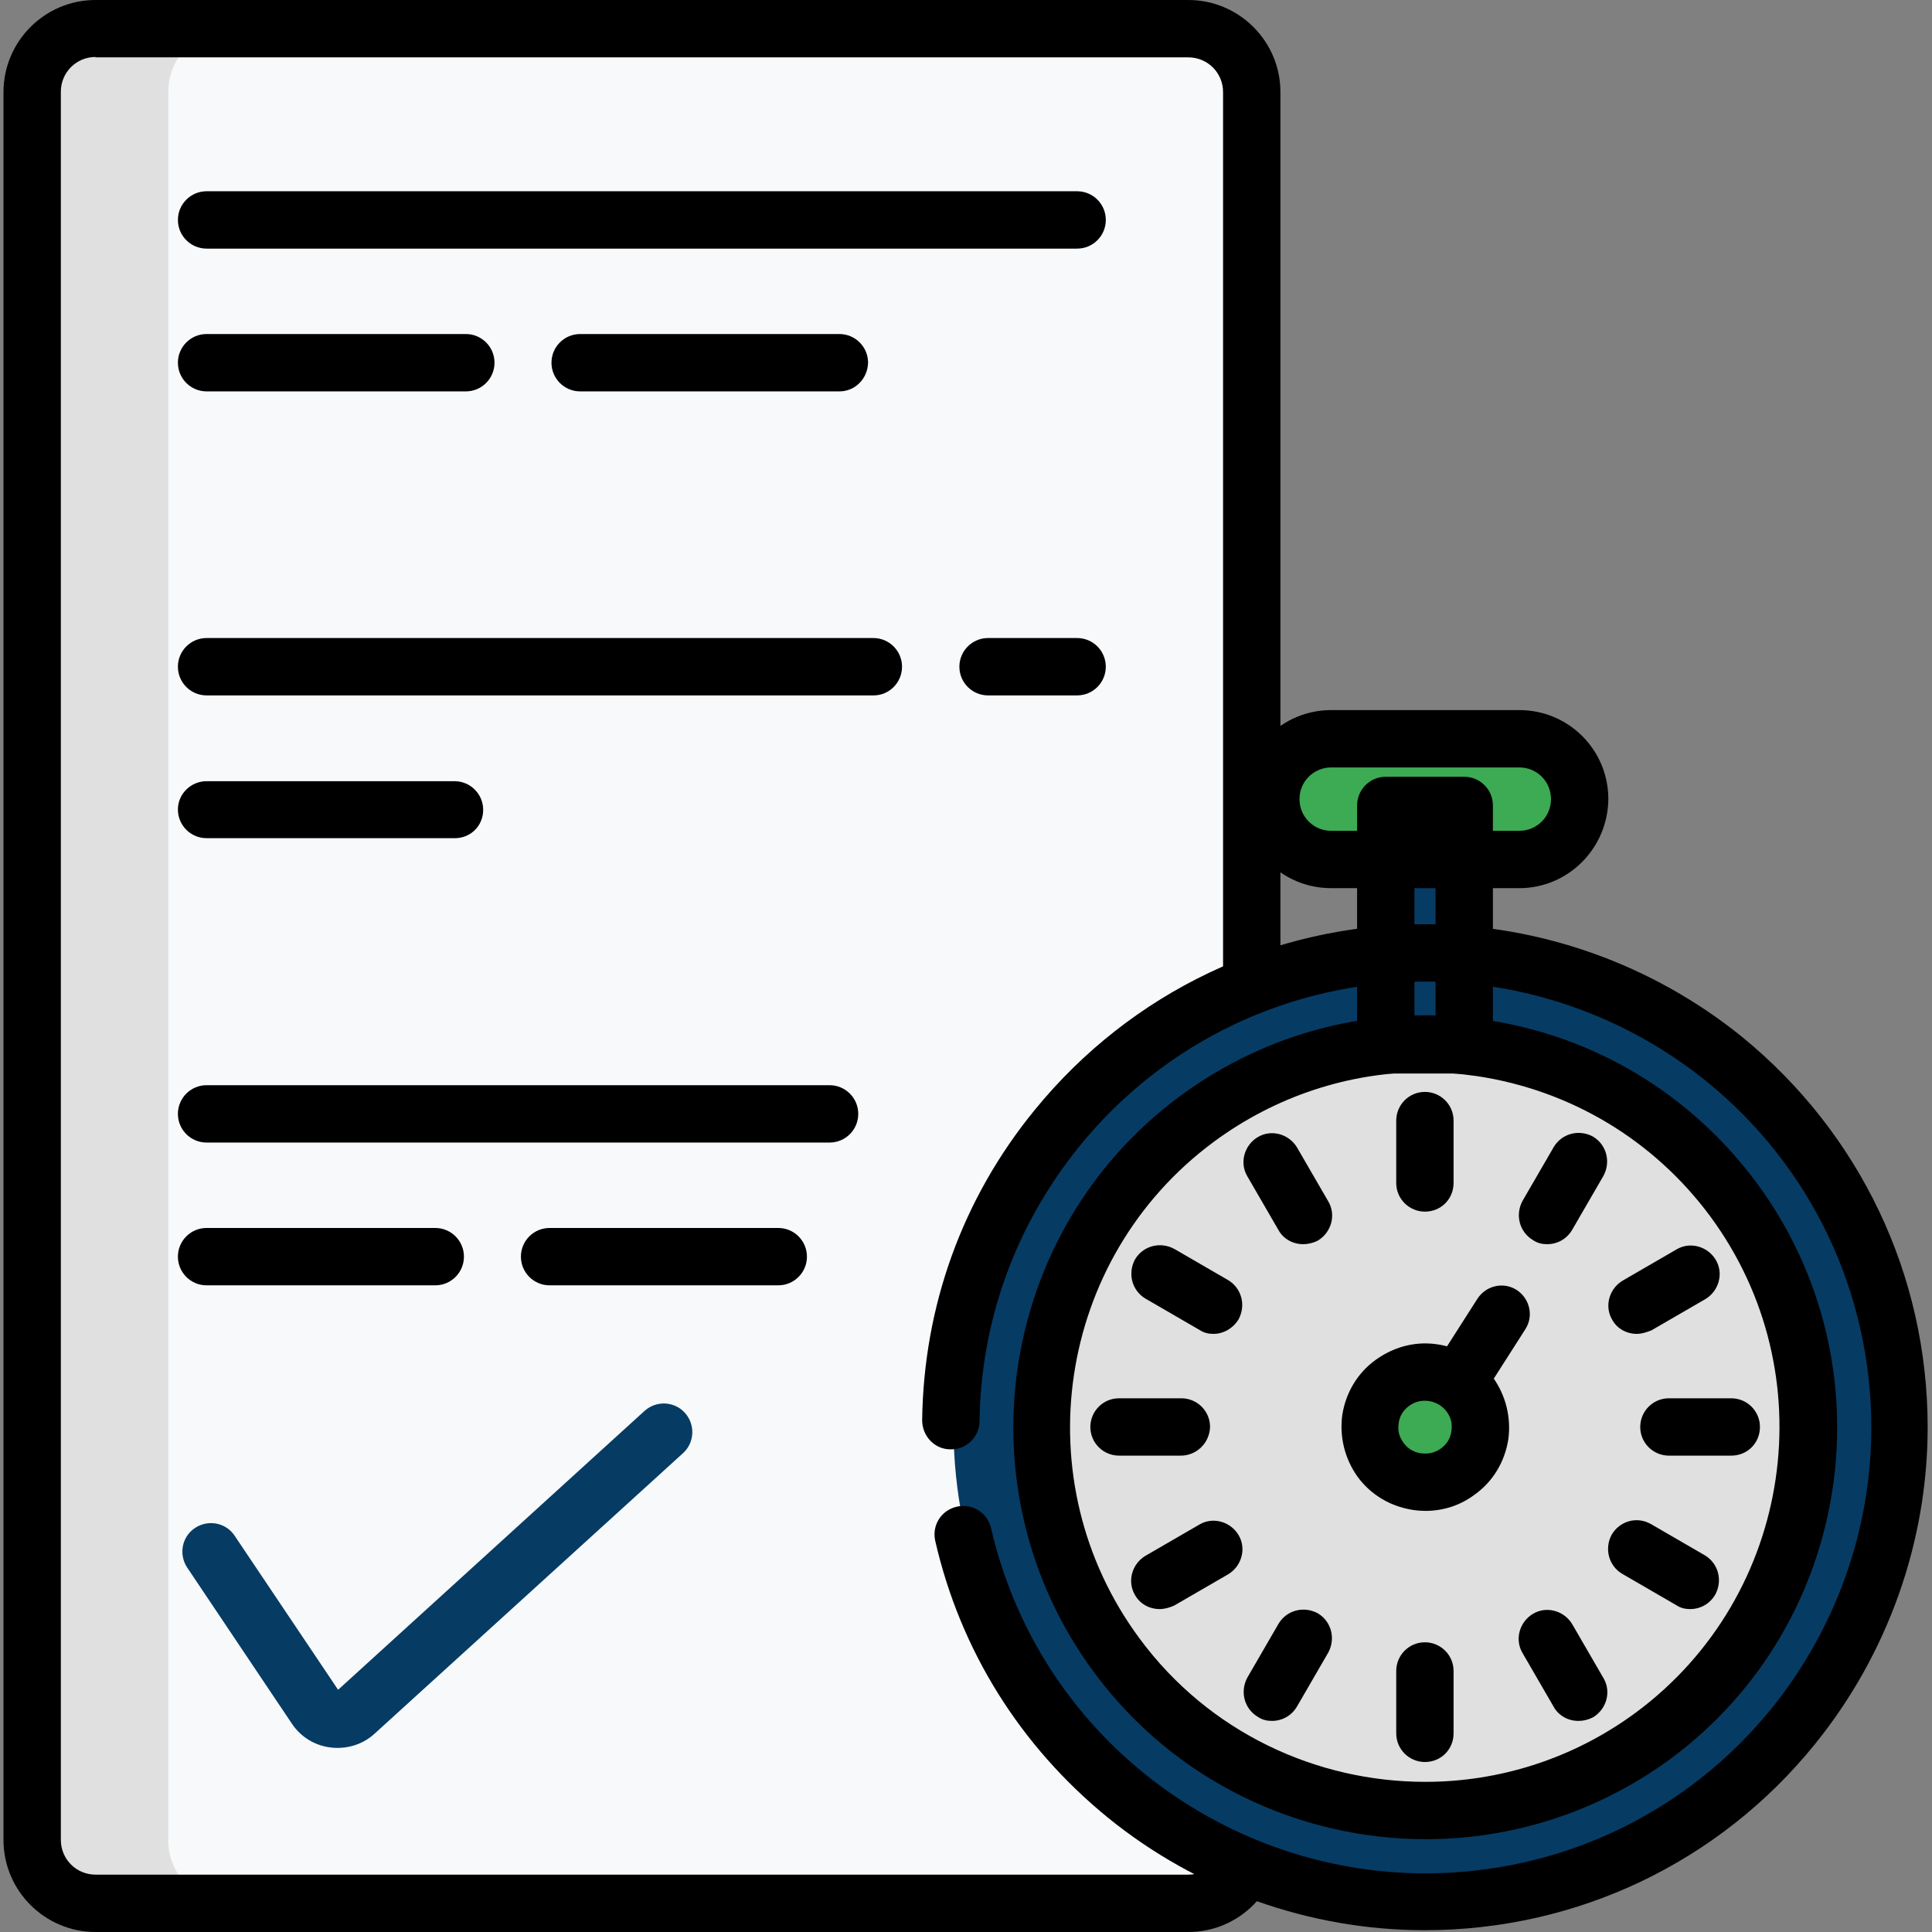
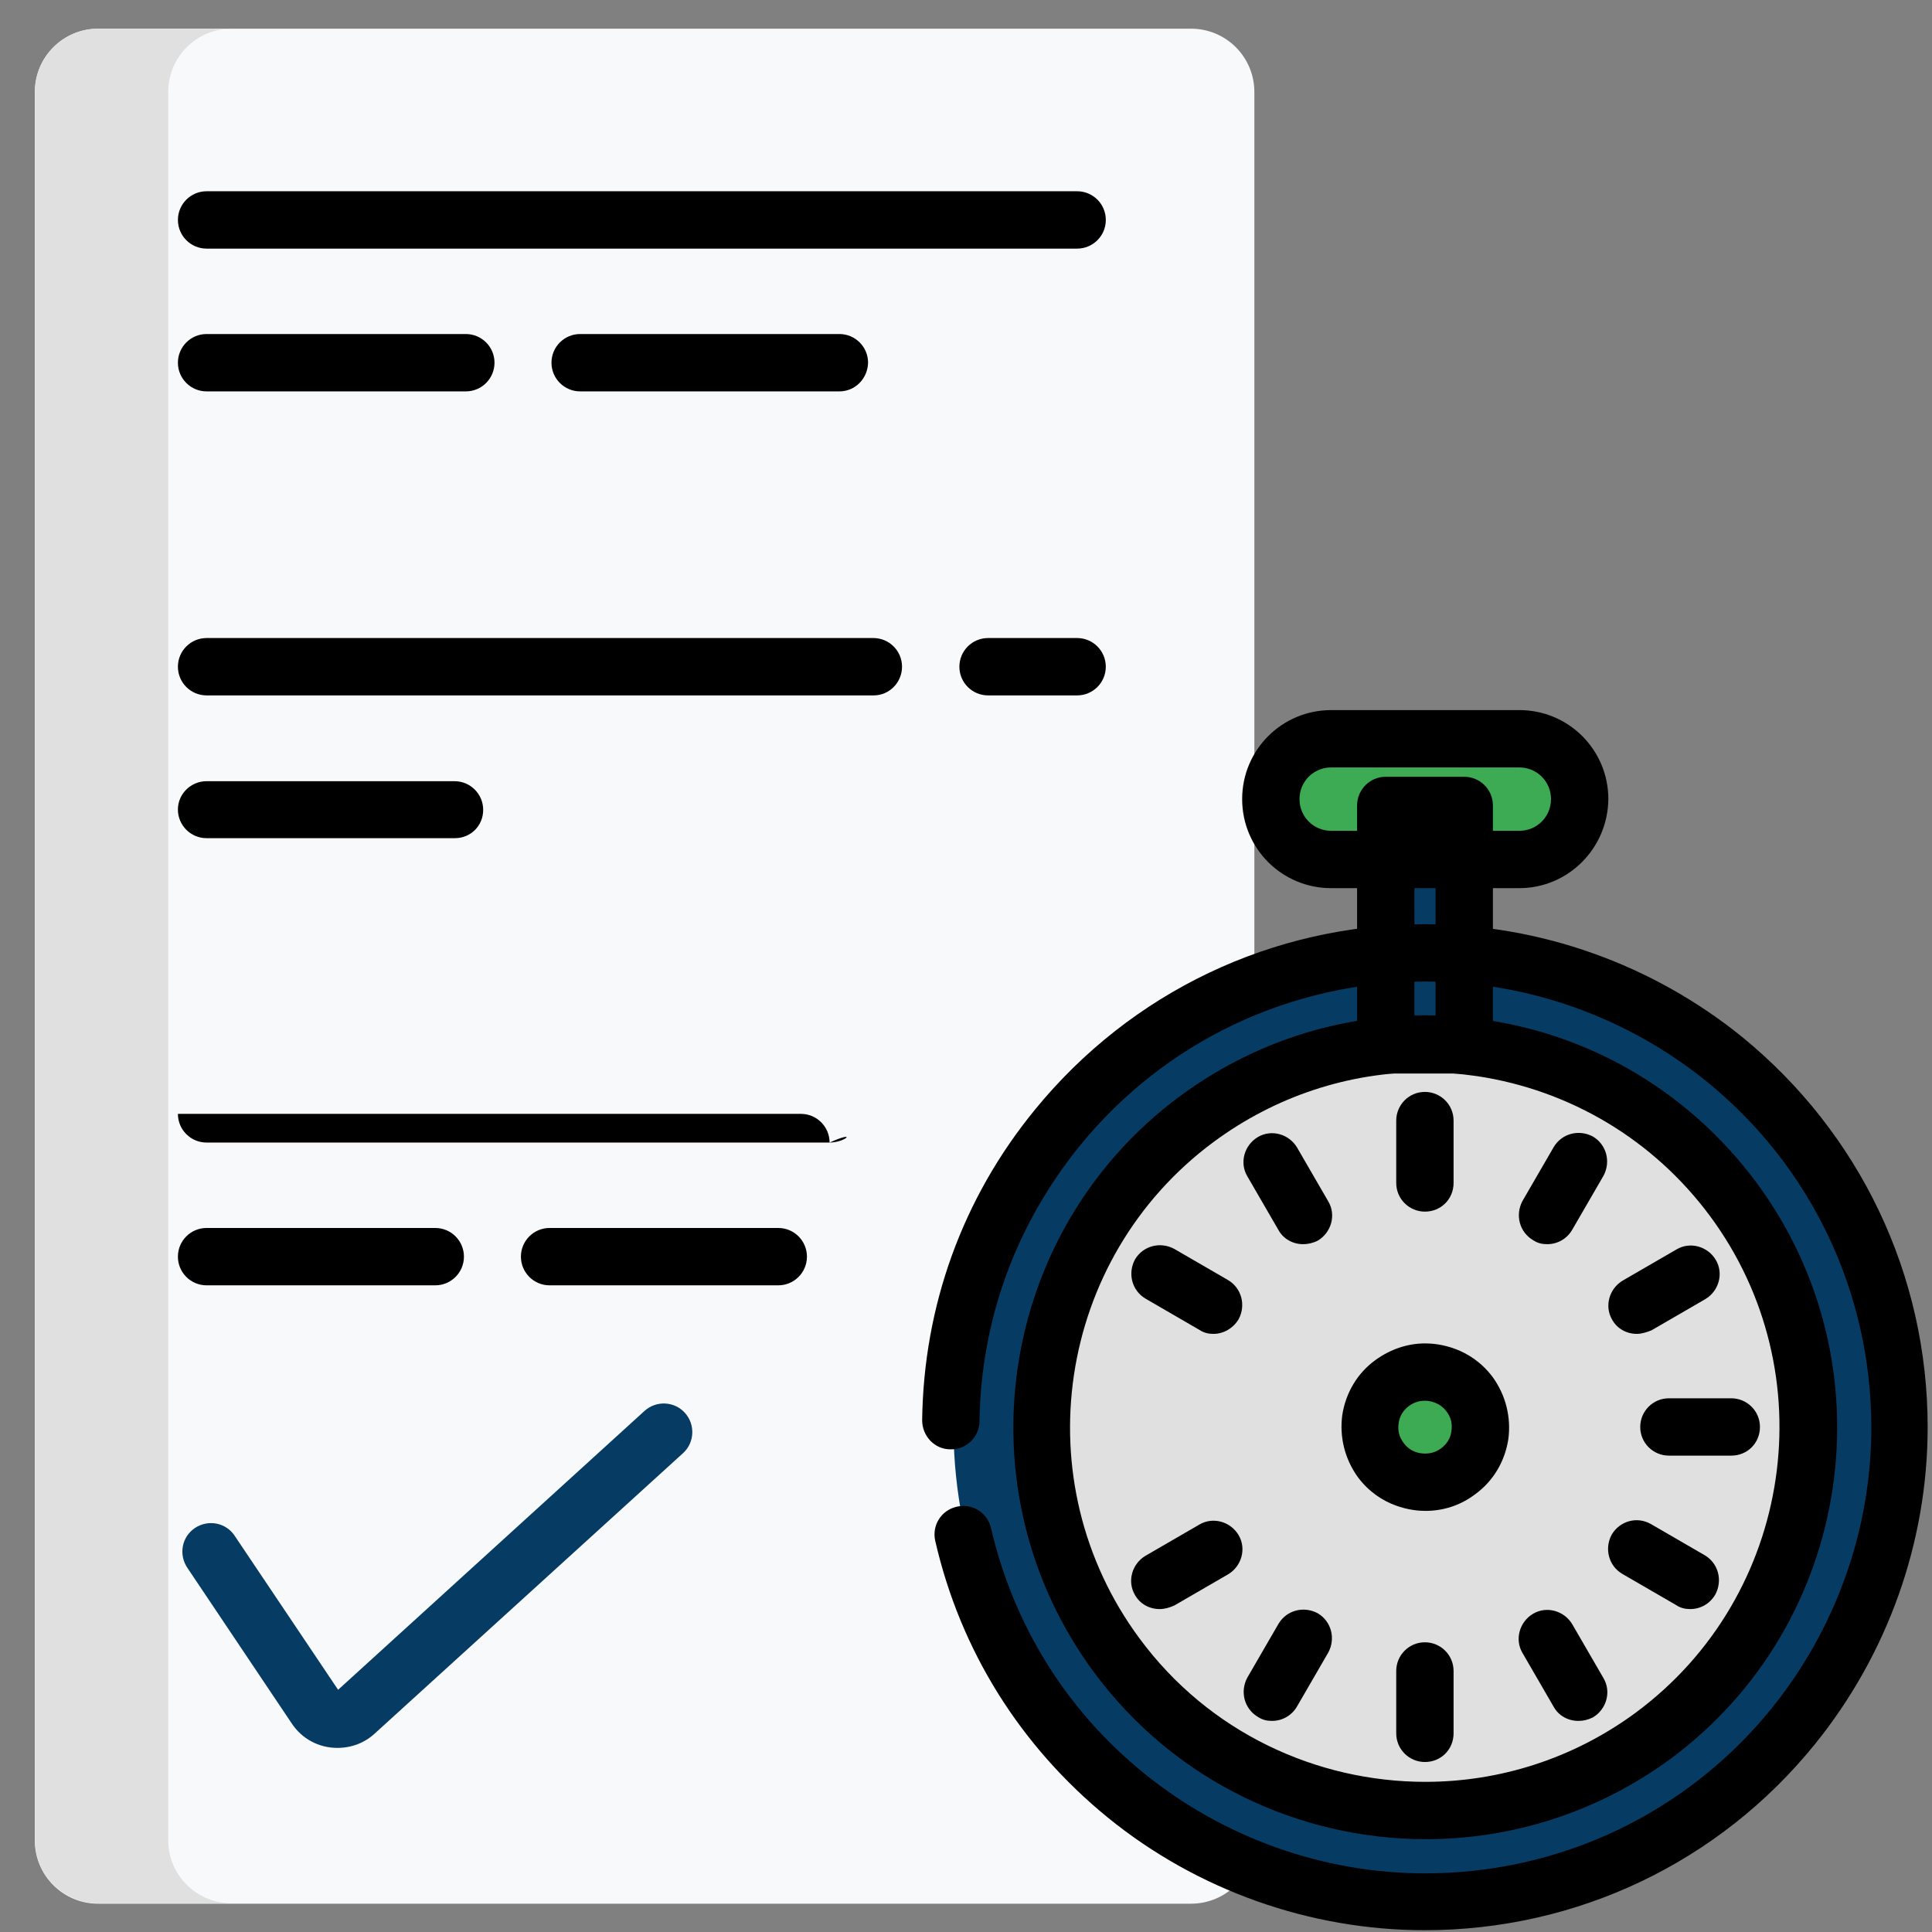
<svg xmlns="http://www.w3.org/2000/svg" version="1.1" x="0px" y="0px" viewBox="0 0 512 512" style="enable-background:new 0 0 512 512;" xml:space="preserve">
  <rect x="0" y="0" width="512" height="512" fill="#808080" stroke="none" />
  <style type="text/css">
	.st0{fill:#F7F9FA;}
	.st1{fill:#E0E0E0;}
	.st2{fill:#063B64;}
	.st3{fill:#3DAA54;}
</style>
  <g id="Layer_3">
    <g id="g7903" transform="translate(314.32,502)">
      <g id="path7905">
        <path class="st0" d="M1.3-494.4h-289.6c-9.3,0-16.8,7.5-16.8,16.8v463.3c0,9.3,7.5,16.8,16.8,16.8H1.3c9.3,0,16.8-7.5,16.8-16.8     v-463.3C18.1-486.9,10.6-494.4,1.3-494.4" />
      </g>
    </g>
    <g id="g7925" transform="translate(62.58,10)">
      <g id="path7927">
        <path class="st1" d="M-1.2,494.4h-35.3c-9.3,0-16.8-7.5-16.8-16.8V14.4c0-9.3,7.5-16.8,16.8-16.8h35.3C-10.5-2.4-18,5.1-18,14.4     v463.3C-18,486.9-10.5,494.4-1.2,494.4" />
      </g>
    </g>
    <g id="g8003" transform="translate(284.452,451.785)">
      <g id="path8005">
        <path d="M1-385.9h-230.7c-4.2,0-7.6-3.4-7.6-7.6c0-4.2,3.4-7.6,7.6-7.6H1c4.2,0,7.6,3.4,7.6,7.6C8.6-389.3,5.2-385.9,1-385.9z" />
      </g>
    </g>
    <g id="g8007" transform="translate(56.048,414.322)">
      <g id="path8009">
        <path d="M166.4-310.6H97.7c-4.2,0-7.6-3.4-7.6-7.6c0-4.2,3.4-7.6,7.6-7.6h68.7c4.2,0,7.6,3.4,7.6,7.6     C173.9-314,170.6-310.6,166.4-310.6z M67.4-310.6H-1.3c-4.2,0-7.6-3.4-7.6-7.6c0-4.2,3.4-7.6,7.6-7.6h68.7c4.2,0,7.6,3.4,7.6,7.6     C75-314,71.6-310.6,67.4-310.6z" />
      </g>
    </g>
    <g id="g8011" transform="translate(56.048,334.487)">
      <g id="path8013">
        <path d="M229.4-150.2h-23.6c-4.2,0-7.6-3.4-7.6-7.6s3.4-7.6,7.6-7.6h23.6c4.2,0,7.6,3.4,7.6,7.6S233.6-150.2,229.4-150.2z      M175.5-150.2H-1.3c-4.2,0-7.6-3.4-7.6-7.6s3.4-7.6,7.6-7.6h176.7c4.2,0,7.6,3.4,7.6,7.6S179.6-150.2,175.5-150.2z" />
      </g>
    </g>
    <g id="g8015" transform="translate(56.048,297.024)">
      <g id="path8017">
        <path d="M64.5-74.9H-1.3c-4.2,0-7.6-3.4-7.6-7.6S-5.4-90-1.3-90h65.7c4.2,0,7.6,3.4,7.6,7.6S68.7-74.9,64.5-74.9z" />
      </g>
    </g>
    <g id="g8019" transform="translate(56.048,217.189)">
      <g id="path8021">
-         <path d="M163.8,85.6H-1.3c-4.2,0-7.6-3.4-7.6-7.6c0-4.2,3.4-7.6,7.6-7.6h165.1c4.2,0,7.6,3.4,7.6,7.6     C171.4,82.2,168,85.6,163.8,85.6z" />
+         <path d="M163.8,85.6H-1.3c-4.2,0-7.6-3.4-7.6-7.6h165.1c4.2,0,7.6,3.4,7.6,7.6     C171.4,82.2,168,85.6,163.8,85.6z" />
      </g>
    </g>
    <g id="g8023" transform="translate(56.048,179.726)">
      <g id="path8025">
        <path d="M150.2,160.9H89.6c-4.2,0-7.6-3.4-7.6-7.6c0-4.2,3.4-7.6,7.6-7.6h60.6c4.2,0,7.6,3.4,7.6,7.6     C157.8,157.5,154.4,160.9,150.2,160.9z M59.3,160.9H-1.3c-4.2,0-7.6-3.4-7.6-7.6c0-4.2,3.4-7.6,7.6-7.6h60.6     c4.2,0,7.6,3.4,7.6,7.6C66.9,157.5,63.5,160.9,59.3,160.9z" />
      </g>
    </g>
    <g id="g8027" transform="translate(313.625,10)">
      <g id="path8029">
-         <path d="M1.3,502h-289.6c-13.4,0-24.4-10.9-24.4-24.4V14.4c0-13.4,10.9-24.4,24.4-24.4H1.3c13.4,0,24.4,10.9,24.4,24.4v463.3     C25.6,491.1,14.7,502,1.3,502z M-288.3,5.1c-5.1,0-9.2,4.1-9.2,9.2v463.3c0,5.1,4.1,9.2,9.2,9.2H1.3c5.1,0,9.2-4.1,9.2-9.2V14.4     c0-5.1-4.1-9.2-9.2-9.2H-288.3z" />
-       </g>
+         </g>
    </g>
    <g id="g8031" transform="translate(57.1,102.211)">
      <g id="path8033">
        <path class="st2" d="M32.3,361c-4.9,0-9.4-2.4-12.1-6.5l-27.7-41.3c-2.3-3.5-1.4-8.2,2.1-10.5c3.5-2.3,8.2-1.4,10.5,2.1     l27.4,40.8l81.2-73.9c3.1-2.8,7.9-2.6,10.7,0.5c2.8,3.1,2.6,7.9-0.5,10.7l-81.7,74.3C39.5,359.7,36,361,32.3,361z" />
      </g>
    </g>
  </g>
  <g id="svg7887">
    <g id="g7893" transform="matrix(1.333,0,0,-1.333,0,682.667)">
      <g id="g7895">
        <g>
          <g id="g7897">
            <g id="path7907">
              <path class="st2" d="M276.1,314.3h15.6V352h-15.6V314.3z" />
            </g>
            <g id="g7909" transform="translate(298.033,38.49)">
              <g id="path7911">
                <path class="st2" d="M-73.7,116.8C-33.3,83.9,26.1,90,59,130.4c32.9,40.4,26.8,99.8-13.6,132.6         c-40.4,32.9-99.8,26.8-132.6-13.6C-120.2,209-114.1,149.6-73.7,116.8" />
              </g>
            </g>
            <g id="g7913" transform="translate(436.531,54.17)">
              <g id="path7915">
                <path class="st1" d="M-107.3,113c-9.8-7.3-20.8-11.9-32.1-13.8c-27.5-4.9-56.8,5.7-74.5,29.7c-25.1,33.8-18,81.6,15.8,106.7         c17.5,13,38.7,17.3,58.6,13.8c18.6-3.3,35.9-13.4,48.1-29.7C-66.3,185.8-73.4,138-107.3,113" />
              </g>
            </g>
            <g id="g7917" transform="translate(401.251,315.756)">
              <g id="path7919">
                <path class="st3" d="M-98.7,49.5h-37.4c-6.6,0-12-5.4-12-12c0-6.6,5.4-12,12-12h37.4c6.6,0,12,5.4,12,12         C-86.7,44.1-92.1,49.5-98.7,49.5" />
              </g>
            </g>
            <g id="g7921" transform="translate(390.905,132.909)">
              <g id="path7923">
                <path class="st3" d="M-96.2,93.9c1,6.7-4.2,12.6-10.9,12.6c-8.8,0-14.2-10.2-8.8-17.5C-110,81.1-97.6,84.3-96.2,93.9" />
              </g>
            </g>
            <g id="g7933" transform="translate(400.551,315.756)">
              <g id="path7935">
                <path d="M-98.5,19.8h-37.4c-9.8,0-17.7,7.9-17.7,17.7c0,9.8,7.9,17.7,17.7,17.7h37.4c9.8,0,17.7-7.9,17.7-17.7         C-80.9,27.7-88.8,19.8-98.5,19.8z M-135.9,43.8c-3.5,0-6.3-2.8-6.3-6.3c0-3.5,2.8-6.3,6.3-6.3h37.4c3.5,0,6.3,2.8,6.3,6.3         c0,3.5-2.8,6.3-6.3,6.3H-135.9z" />
              </g>
            </g>
            <g id="path7937">
              <path d="M291.1,298.7h-15.6c-3.1,0-5.7,2.5-5.7,5.7V352c0,3.1,2.5,5.7,5.7,5.7h15.6c3.1,0,5.7-2.5,5.7-5.7v-47.6        C296.8,301.3,294.3,298.7,291.1,298.7z M281.2,310.1h4.2v36.3h-4.2V310.1z" />
            </g>
            <g id="g7939" transform="translate(297.332,38.49)">
              <g id="path7941">
                <path d="M-14.1,89.9c-22.9,0-45.3,8-63,22.4c-17.4,14.2-29.3,33.2-34.3,55c-0.7,3.1,1.2,6.1,4.3,6.8c3.1,0.7,6.1-1.2,6.8-4.3         c4.5-19.3,15-36.2,30.4-48.7c15.8-12.8,35.6-19.9,55.9-19.9c26.8,0,51.9,11.9,68.8,32.7c12.8,15.8,19.9,35.6,19.9,55.9         c0,26.8-11.9,51.9-32.7,68.8c-15.8,12.8-35.6,19.9-55.9,19.9c-26.8,0-51.9-11.9-68.8-32.7c-12.7-15.7-19.6-34.6-19.9-54.7         c0-3.1-2.6-5.7-5.8-5.6c-3.1,0-5.6,2.6-5.6,5.8c0.3,22.7,8,44.1,22.4,61.7c19.1,23.4,47.3,36.9,77.6,36.9         c22.9,0,45.2-8,63-22.4c23.4-19.1,36.9-47.3,36.9-77.6c0-22.9-8-45.2-22.4-63C44.5,103.4,16.2,89.9-14.1,89.9z" />
              </g>
            </g>
            <g id="g7943" transform="translate(456.753,194.984)">
              <g id="path7945">
                <path d="M-173.3-48.5c-25.1,0-49.9,11.5-65.9,33.1c-26.9,36.3-19.3,87.7,17,114.6c17.6,13,39.2,18.4,60.8,15.2         c21.6-3.2,40.7-14.7,53.8-32.3l0,0c26.9-36.3,19.3-87.7-17-114.6C-139.3-43.3-156.4-48.5-173.3-48.5z M-173.6,104         c-15,0-29.6-4.8-41.9-13.9c-31.3-23.2-37.8-67.5-14.7-98.7c13.8-18.7,35.2-28.5,56.8-28.5c14.6,0,29.3,4.5,41.9,13.8         c31.3,23.2,37.8,67.5,14.7,98.7l0,0c-11.2,15.1-27.7,25-46.3,27.8C-166.6,103.7-170.1,104-173.6,104z" />
              </g>
            </g>
            <g id="g7947" transform="translate(375.96,120.55)">
              <g id="path7949">
                <path d="M-92.6,91.2c-2.5,0-8.9,0.7-13.4,6.7c-2.6,3.6-3.7,8-3.1,12.4c0.7,4.4,3,8.3,6.6,10.9c2.9,2.1,6.3,3.3,9.9,3.3         c2.5,0,8.9-0.7,13.4-6.7c2.6-3.6,3.7-8,3.1-12.4c-0.7-4.4-3-8.3-6.6-10.9C-85.6,92.3-89,91.2-92.6,91.2z M-92.7,113.1         c-1.1,0-2.1-0.3-3.1-1c-1.2-0.9-1.9-2-2.1-3.5c-0.2-1.5,0.1-2.7,1-3.9c1.4-1.9,3.3-2.1,4.3-2.1c1.1,0,2.1,0.3,3.1,1         c1.2,0.9,1.9,2,2.1,3.5c0.2,1.5-0.1,2.7-1,3.9C-89.8,112.8-91.7,113.1-92.7,113.1z" />
              </g>
            </g>
            <g id="g7951" transform="translate(375.881,215.448)">
              <g id="path7953">
                <path d="M-92.6,55.8c-3.1,0-5.7,2.5-5.7,5.7v12.4c0,3.1,2.5,5.7,5.7,5.7c3.1,0,5.7-2.5,5.7-5.7V61.5         C-86.9,58.3-89.4,55.8-92.6,55.8z" />
              </g>
            </g>
            <g id="g7955" transform="translate(416.086,204.675)">
              <g id="path7957">
                <path d="M-108.5,60.1c-1,0-1.9,0.2-2.8,0.8c-2.7,1.6-3.6,5-2.1,7.8l6.2,10.7c1.6,2.7,5,3.6,7.8,2.1c2.7-1.6,3.6-5,2.1-7.8         l-6.2-10.7C-104.6,61.1-106.5,60.1-108.5,60.1z" />
              </g>
            </g>
            <g id="g7959" transform="translate(445.518,175.243)">
              <g id="path7961">
                <path d="M-120.1,71.7c-2,0-3.9,1-4.9,2.8c-1.6,2.7-0.6,6.2,2.1,7.8l10.7,6.2c2.7,1.6,6.2,0.6,7.8-2.1         c1.6-2.7,0.6-6.2-2.1-7.8l-10.7-6.2C-118.2,72-119.2,71.7-120.1,71.7z" />
              </g>
            </g>
            <g id="g7963" transform="translate(456.291,135.038)">
              <g id="path7965">
                <path d="M-112.1,87.7h-12.4c-3.1,0-5.7,2.5-5.7,5.7c0,3.1,2.5,5.7,5.7,5.7h12.4c3.1,0,5.7-2.5,5.7-5.7         C-106.4,90.2-108.9,87.7-112.1,87.7z" />
              </g>
            </g>
            <g id="g7967" transform="translate(445.518,94.833)">
              <g id="path7969">
                <path d="M-109.5,97.4c-1,0-1.9,0.2-2.8,0.8l-10.7,6.2c-2.7,1.6-3.6,5-2.1,7.8c1.6,2.7,5,3.7,7.8,2.1l10.7-6.2         c2.7-1.6,3.6-5,2.1-7.8C-105.6,98.4-107.5,97.4-109.5,97.4z" />
              </g>
            </g>
            <g id="g7971" transform="translate(416.086,65.4)">
              <g id="path7973">
                <path d="M-102.3,104.6c-2,0-3.9,1-4.9,2.8l-6.2,10.7c-1.6,2.7-0.6,6.2,2.1,7.8c2.7,1.6,6.2,0.6,7.8-2.1l6.2-10.7         c1.6-2.7,0.6-6.2-2.1-7.8C-100.4,104.8-101.3,104.6-102.3,104.6z" />
              </g>
            </g>
            <g id="g7975" transform="translate(375.881,54.628)">
              <g id="path7977">
                <path d="M-92.6,107.2c-3.1,0-5.7,2.5-5.7,5.7v12.4c0,3.1,2.5,5.7,5.7,5.7c3.1,0,5.7-2.5,5.7-5.7v-12.4         C-86.9,109.7-89.4,107.2-92.6,107.2z" />
              </g>
            </g>
            <g id="g7979" transform="translate(335.676,65.4)">
              <g id="path7981">
                <path d="M-82.8,104.6c-1,0-1.9,0.2-2.8,0.8c-2.7,1.6-3.6,5-2.1,7.8l6.2,10.7c1.6,2.7,5,3.6,7.8,2.1c2.7-1.6,3.6-5,2.1-7.8         l-6.2-10.7C-78.9,105.6-80.8,104.6-82.8,104.6z" />
              </g>
            </g>
            <g id="g7983" transform="translate(306.243,94.833)">
              <g id="path7985">
                <path d="M-75.7,97.4c-2,0-3.9,1-4.9,2.8c-1.6,2.7-0.6,6.2,2.1,7.8l10.7,6.2c2.7,1.6,6.2,0.6,7.8-2.1c1.6-2.7,0.6-6.2-2.1-7.8         l-10.7-6.2C-73.7,97.7-74.7,97.4-75.7,97.4z" />
              </g>
            </g>
            <g id="g7987" transform="translate(295.47,135.038)">
              <g id="path7989">
-                 <path d="M-60.7,87.7H-73c-3.1,0-5.7,2.5-5.7,5.7c0,3.1,2.5,5.7,5.7,5.7h12.4c3.1,0,5.7-2.5,5.7-5.7         C-55,90.2-57.6,87.7-60.7,87.7z" />
-               </g>
+                 </g>
            </g>
            <g id="g7991" transform="translate(306.243,175.243)">
              <g id="path7993">
                <path d="M-65,71.7c-1,0-1.9,0.2-2.8,0.8l-10.7,6.2c-2.7,1.6-3.6,5-2.1,7.8c1.6,2.7,5,3.6,7.8,2.1l10.7-6.2         c2.7-1.6,3.6-5,2.1-7.8C-61.1,72.8-63,71.7-65,71.7z" />
              </g>
            </g>
            <g id="g7995" transform="translate(335.676,204.675)">
              <g id="path7997">
                <path d="M-76.6,60.1c-2,0-3.9,1-4.9,2.8l-6.2,10.7c-1.6,2.7-0.6,6.2,2.1,7.8c2.7,1.6,6.2,0.6,7.8-2.1l6.2-10.7         c1.6-2.7,0.6-6.2-2.1-7.8C-74.7,60.3-75.7,60.1-76.6,60.1z" />
              </g>
            </g>
            <g id="g7999" transform="translate(384.744,147.259)">
              <g id="path8001">
-                 <path d="M-94.7,84.7c-1,0-2.1,0.3-3.1,0.9c-2.6,1.7-3.4,5.2-1.7,7.8l8.5,13.3c1.7,2.6,5.2,3.4,7.8,1.7         c2.6-1.7,3.4-5.2,1.7-7.8l-8.5-13.3C-91,85.6-92.8,84.7-94.7,84.7z" />
-               </g>
+                 </g>
            </g>
          </g>
        </g>
      </g>
    </g>
  </g>
  <g id="Layer_2">
</g>
</svg>